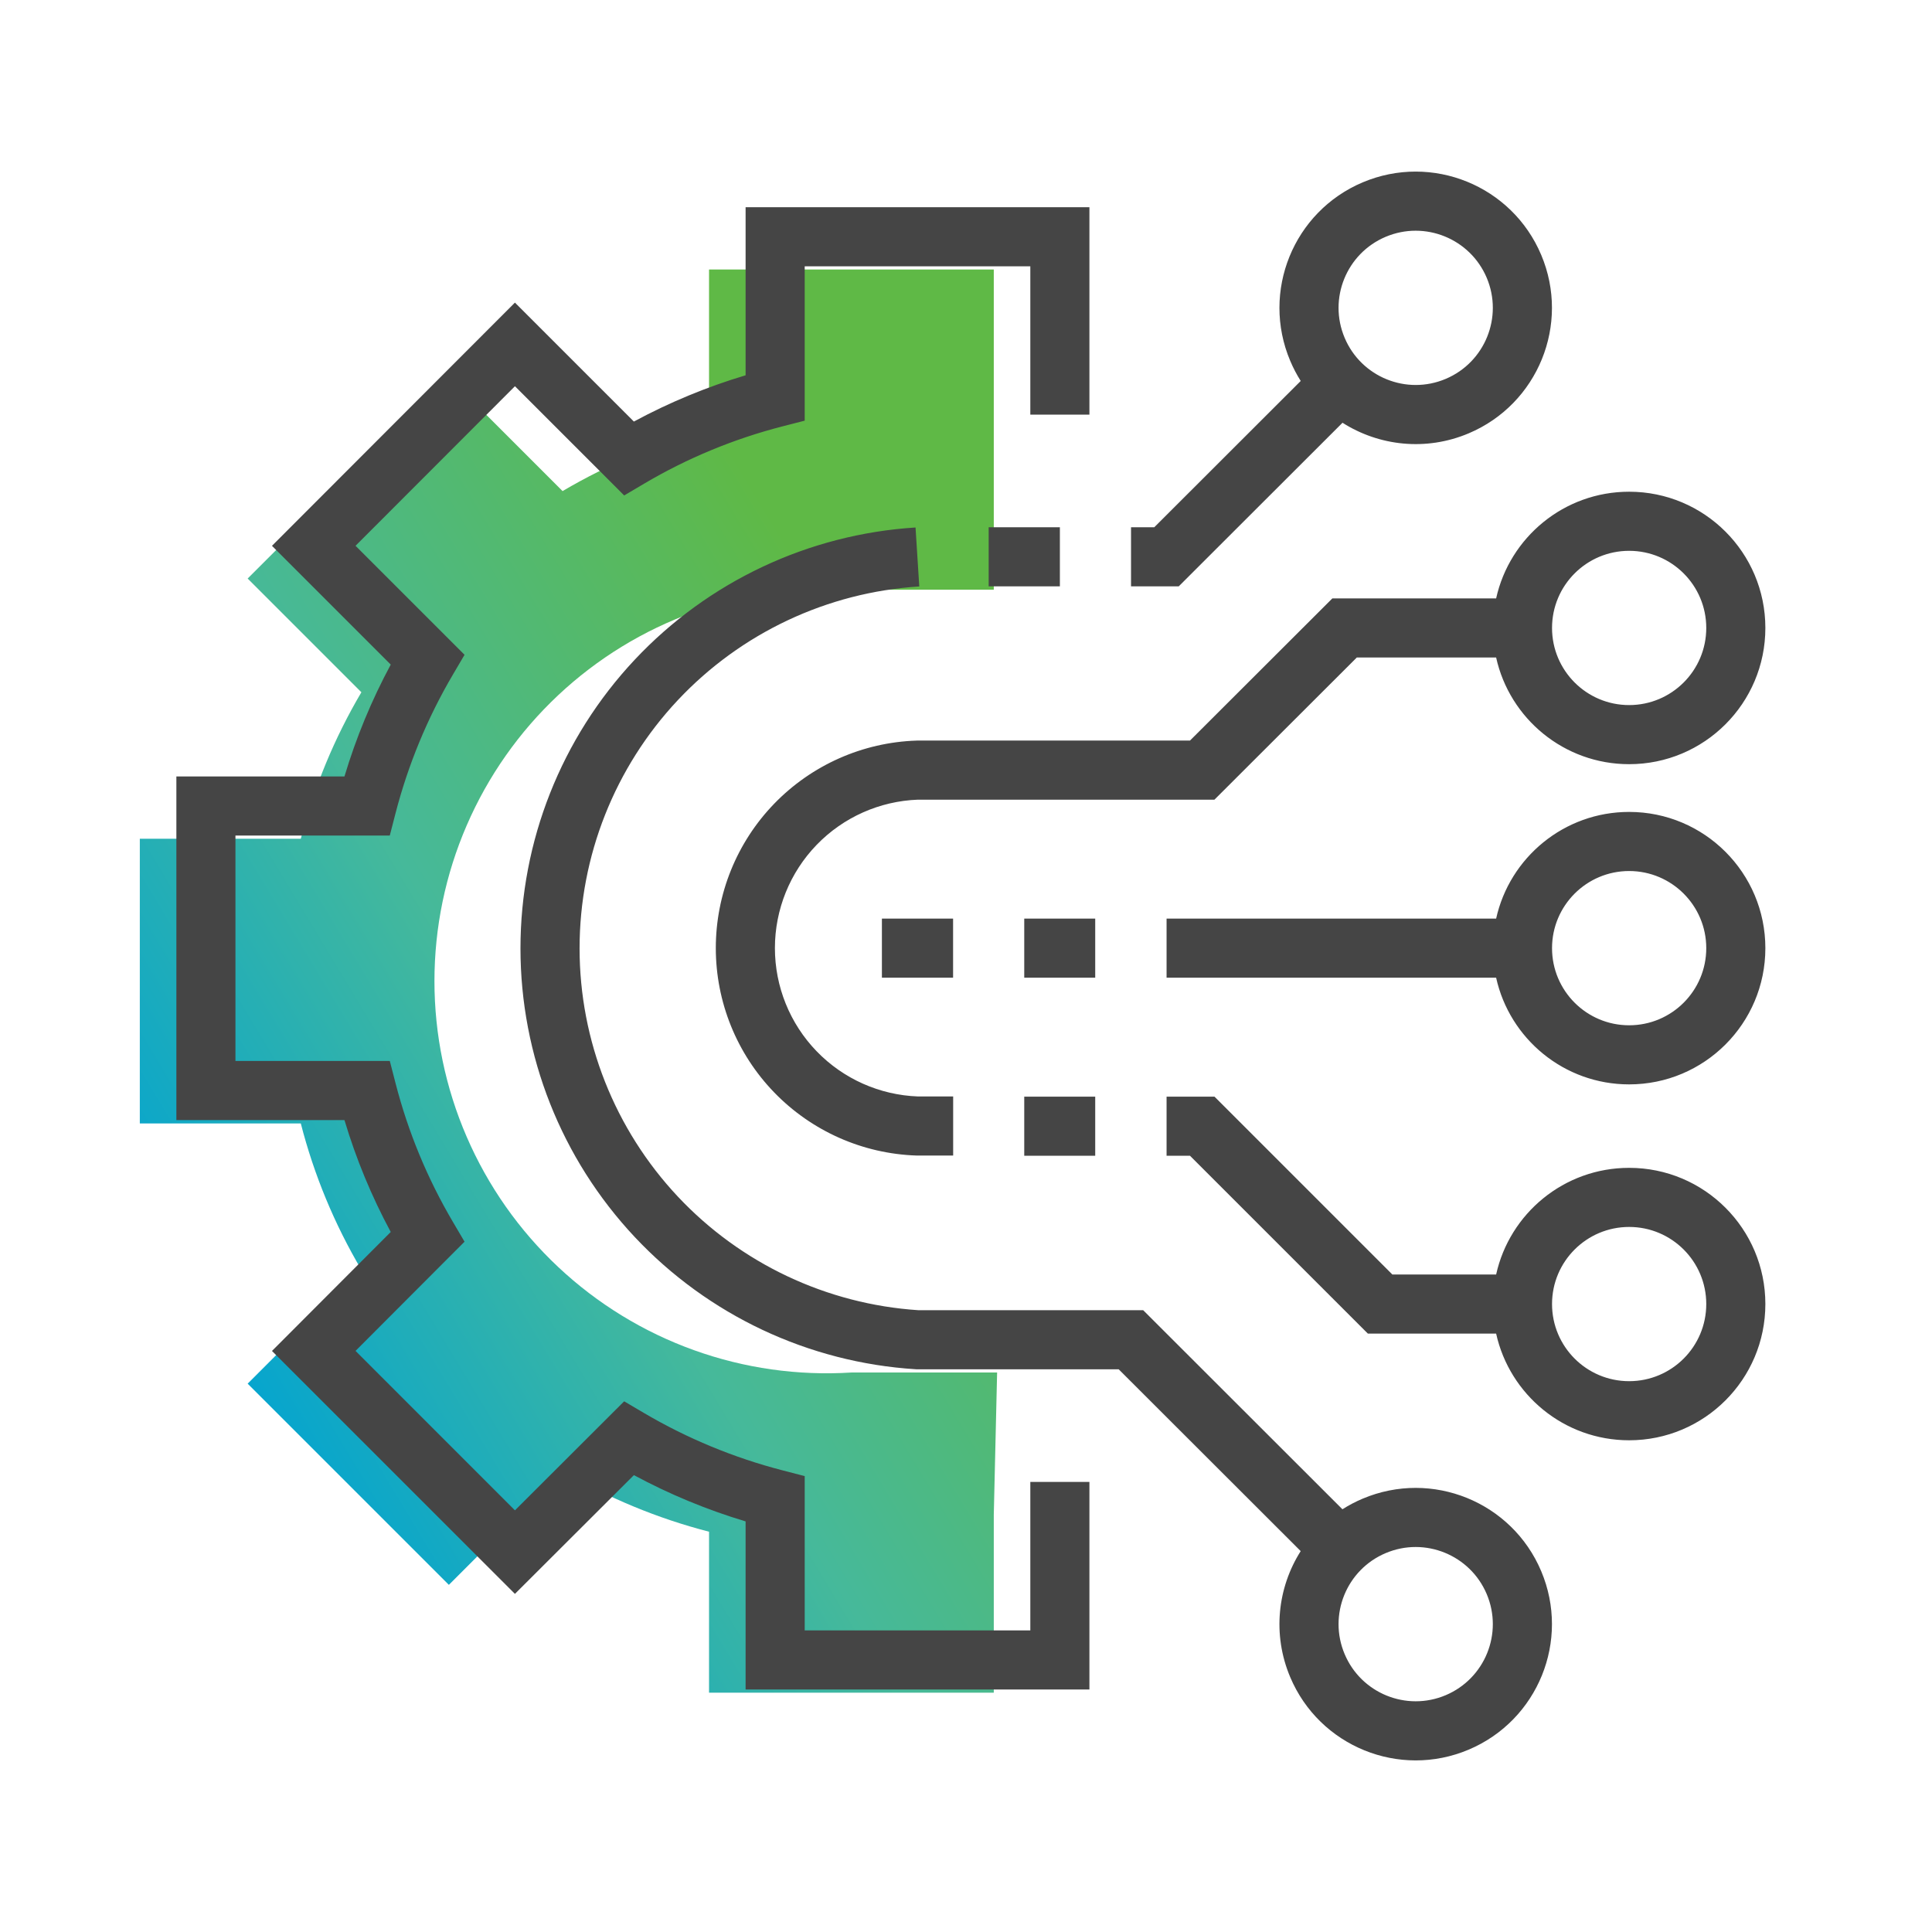
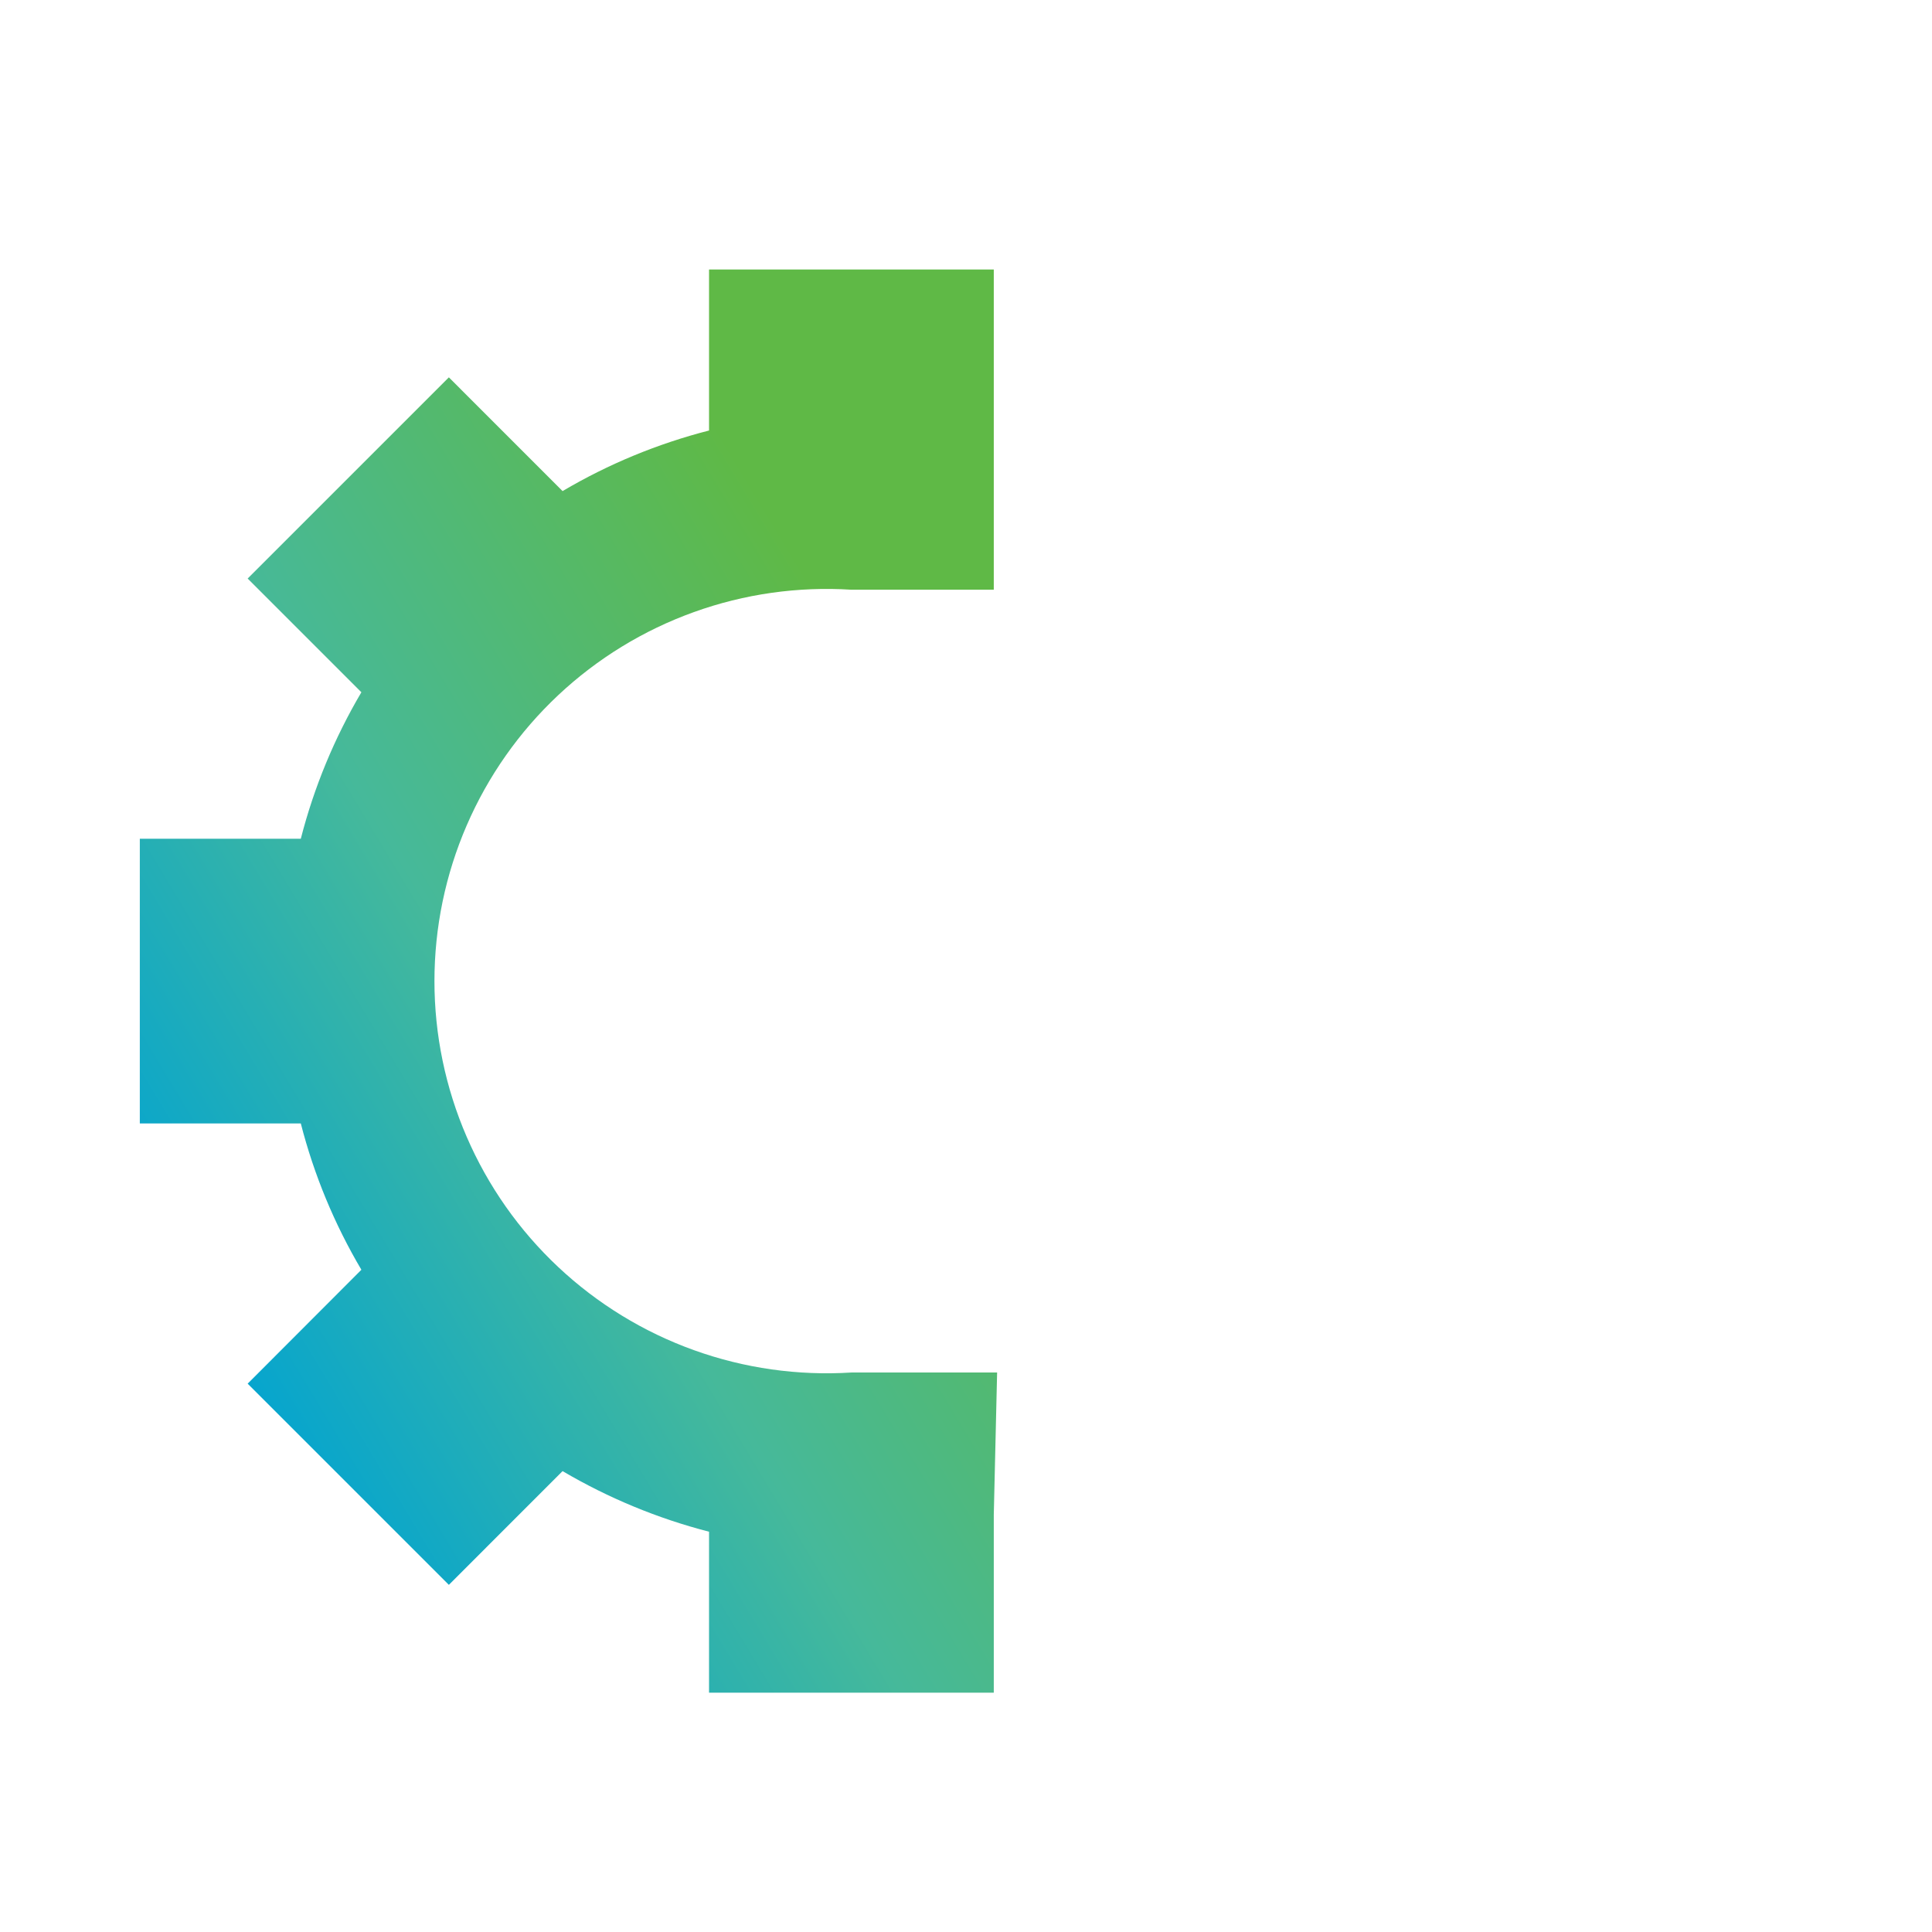
<svg xmlns="http://www.w3.org/2000/svg" width="76" height="76" viewBox="0 0 76 76" fill="none">
-   <path d="M39.224 53.991H33.492C31.389 54.124 29.28 53.825 27.296 53.111C25.312 52.398 23.496 51.285 21.959 49.842C20.422 48.4 19.197 46.657 18.36 44.723C17.522 42.788 17.09 40.702 17.09 38.594C17.09 36.486 17.522 34.401 18.36 32.466C19.197 30.531 20.422 28.789 21.959 27.346C23.496 25.904 25.312 24.791 27.296 24.078C29.28 23.364 31.389 23.065 33.492 23.198H39.093V10.602H27.892V16.935C25.869 17.454 23.929 18.256 22.13 19.318L17.657 14.844L9.742 22.758L14.216 27.232C13.154 29.031 12.352 30.971 11.833 32.994H5.5V44.194H11.833C12.352 46.215 13.154 48.153 14.216 49.949L9.742 54.43L17.657 62.344L22.13 57.87C23.931 58.929 25.87 59.732 27.892 60.254V66.587H39.093V59.591L39.224 53.991Z" fill="url(#paint0_linear_735_8419)" />
-   <path fill-rule="evenodd" clip-rule="evenodd" d="M54.51 9.315C52.967 9.966 52.243 11.746 52.895 13.289C53.546 14.833 55.326 15.556 56.869 14.905C58.413 14.254 59.136 12.474 58.485 10.93C57.833 9.387 56.054 8.664 54.51 9.315ZM50.753 14.193C49.602 11.467 50.88 8.324 53.606 7.173C56.333 6.022 59.476 7.3 60.627 10.027C61.778 12.753 60.5 15.896 57.773 17.047C56.089 17.758 54.245 17.542 52.811 16.63L46.369 23.065H44.492V20.74H45.407L51.167 14.986C51.01 14.738 50.871 14.473 50.753 14.193ZM29.33 8.151H42.855V16.31H40.53V10.476H31.655V16.548L30.782 16.772C28.867 17.264 27.031 18.024 25.33 19.031L24.554 19.49L20.257 15.193L13.986 21.47L18.274 25.758L17.818 26.534C16.814 28.24 16.054 30.079 15.558 31.997L15.333 32.869H9.262V41.736H15.334L15.559 42.608C16.052 44.526 16.813 46.364 17.818 48.07L18.274 48.845L13.986 53.141L20.257 59.413L24.553 55.124L25.328 55.581C27.032 56.584 28.869 57.345 30.783 57.84L31.655 58.066V64.136H40.53V58.295H42.855V66.461H29.33V59.848C27.807 59.391 26.335 58.781 24.936 58.028L20.256 62.699L10.699 53.143L15.371 48.463C14.616 47.061 14.006 45.586 13.55 44.061H6.938V30.544H13.55C14.007 29.019 14.617 27.544 15.371 26.143L10.699 21.471L20.256 11.904L24.935 16.583C26.334 15.828 27.807 15.218 29.33 14.763V8.151ZM26.663 27.543C29.146 24.899 32.542 23.299 36.162 23.07L36.015 20.75C31.805 21.016 27.855 22.877 24.968 25.952C22.081 29.028 20.474 33.088 20.474 37.306C20.474 41.524 22.081 45.584 24.968 48.66C27.855 51.735 31.805 53.596 36.015 53.862L36.052 53.865H44.007L51.166 61.017C50.257 62.45 50.043 64.291 50.753 65.973C51.903 68.7 55.047 69.978 57.773 68.827C60.5 67.676 61.778 64.533 60.627 61.806C59.476 59.08 56.333 57.802 53.606 58.953C53.324 59.072 53.058 59.212 52.808 59.371L44.97 51.54H36.126C32.52 51.302 29.137 49.704 26.663 47.069C24.181 44.424 22.799 40.933 22.799 37.306C22.799 33.679 24.181 30.188 26.663 27.543ZM58.854 25.865C59.385 28.265 61.526 30.061 64.086 30.061C67.046 30.061 69.445 27.662 69.445 24.702C69.445 21.742 67.046 19.343 64.086 19.343C61.526 19.343 59.385 21.139 58.854 23.54H52.411L46.811 29.132H36.072L36.053 29.133C33.935 29.203 31.928 30.094 30.454 31.617C28.981 33.14 28.158 35.176 28.158 37.295C28.158 39.413 28.981 41.45 30.454 42.972C31.928 44.495 33.935 45.386 36.053 45.456L36.072 45.457H37.495V43.132H36.112C34.604 43.077 33.175 42.441 32.126 41.356C31.072 40.267 30.483 38.81 30.483 37.295C30.483 35.779 31.072 34.323 32.126 33.233C33.175 32.148 34.604 31.512 36.112 31.457H47.773L53.373 25.865H58.854ZM47.776 43.14H45.89V45.465H46.812L53.809 52.461H58.854C59.385 54.861 61.526 56.657 64.086 56.657C67.046 56.657 69.445 54.258 69.445 51.298C69.445 48.339 67.046 45.94 64.086 45.94C61.526 45.94 59.385 47.735 58.854 50.136H54.772L47.776 43.14ZM61.053 24.702C61.053 23.026 62.411 21.668 64.086 21.668C65.762 21.668 67.12 23.026 67.12 24.702C67.12 26.377 65.762 27.736 64.086 27.736C62.411 27.736 61.053 26.377 61.053 24.702ZM64.086 34.264C62.411 34.264 61.053 35.623 61.053 37.298C61.053 38.974 62.411 40.332 64.086 40.332C65.762 40.332 67.12 38.974 67.12 37.298C67.12 35.623 65.762 34.264 64.086 34.264ZM58.854 36.136C59.385 33.735 61.526 31.939 64.086 31.939C67.046 31.939 69.445 34.339 69.445 37.298C69.445 40.258 67.046 42.657 64.086 42.657C61.526 42.657 59.385 40.861 58.854 38.461H45.89V36.136H58.854ZM61.053 51.298C61.053 49.623 62.411 48.265 64.086 48.265C65.762 48.265 67.12 49.623 67.12 51.298C67.12 52.974 65.762 54.332 64.086 54.332C62.411 54.332 61.053 52.974 61.053 51.298ZM54.51 61.095C52.967 61.746 52.243 63.526 52.895 65.069C53.546 66.613 55.326 67.336 56.869 66.685C58.413 66.033 59.136 64.254 58.485 62.71C57.833 61.167 56.054 60.443 54.51 61.095ZM37.492 38.461H34.692V36.136H37.492V38.461ZM40.291 38.461H43.083V36.136H40.291V38.461ZM43.083 45.465H40.291V43.14H43.083V45.465ZM38.892 23.065H41.693V20.74H38.892V23.065Z" fill="#454545" />
+   <path d="M39.224 53.991H33.492C31.389 54.124 29.28 53.825 27.296 53.111C25.312 52.398 23.496 51.285 21.959 49.842C20.422 48.4 19.197 46.657 18.36 44.723C17.522 42.788 17.09 40.702 17.09 38.594C17.09 36.486 17.522 34.401 18.36 32.466C19.197 30.531 20.422 28.789 21.959 27.346C23.496 25.904 25.312 24.791 27.296 24.078C29.28 23.364 31.389 23.065 33.492 23.198H39.093V10.602H27.892V16.935C25.869 17.454 23.929 18.256 22.13 19.318L17.657 14.844L9.742 22.758L14.216 27.232C13.154 29.031 12.352 30.971 11.833 32.994H5.5V44.194H11.833C12.352 46.215 13.154 48.153 14.216 49.949L9.742 54.43L17.657 62.344L22.13 57.87C23.931 58.929 25.87 59.732 27.892 60.254V66.587H39.093V59.591L39.224 53.991" fill="url(#paint0_linear_735_8419)" />
  <defs>
    <linearGradient id="paint0_linear_735_8419" x1="12.134" y1="61.522" x2="47.151" y2="40.429" gradientUnits="userSpaceOnUse">
      <stop stop-color="#00A3D3" />
      <stop offset="0.427" stop-color="#46B99A" />
      <stop offset="0.901" stop-color="#5FB946" />
    </linearGradient>
  </defs>
</svg>